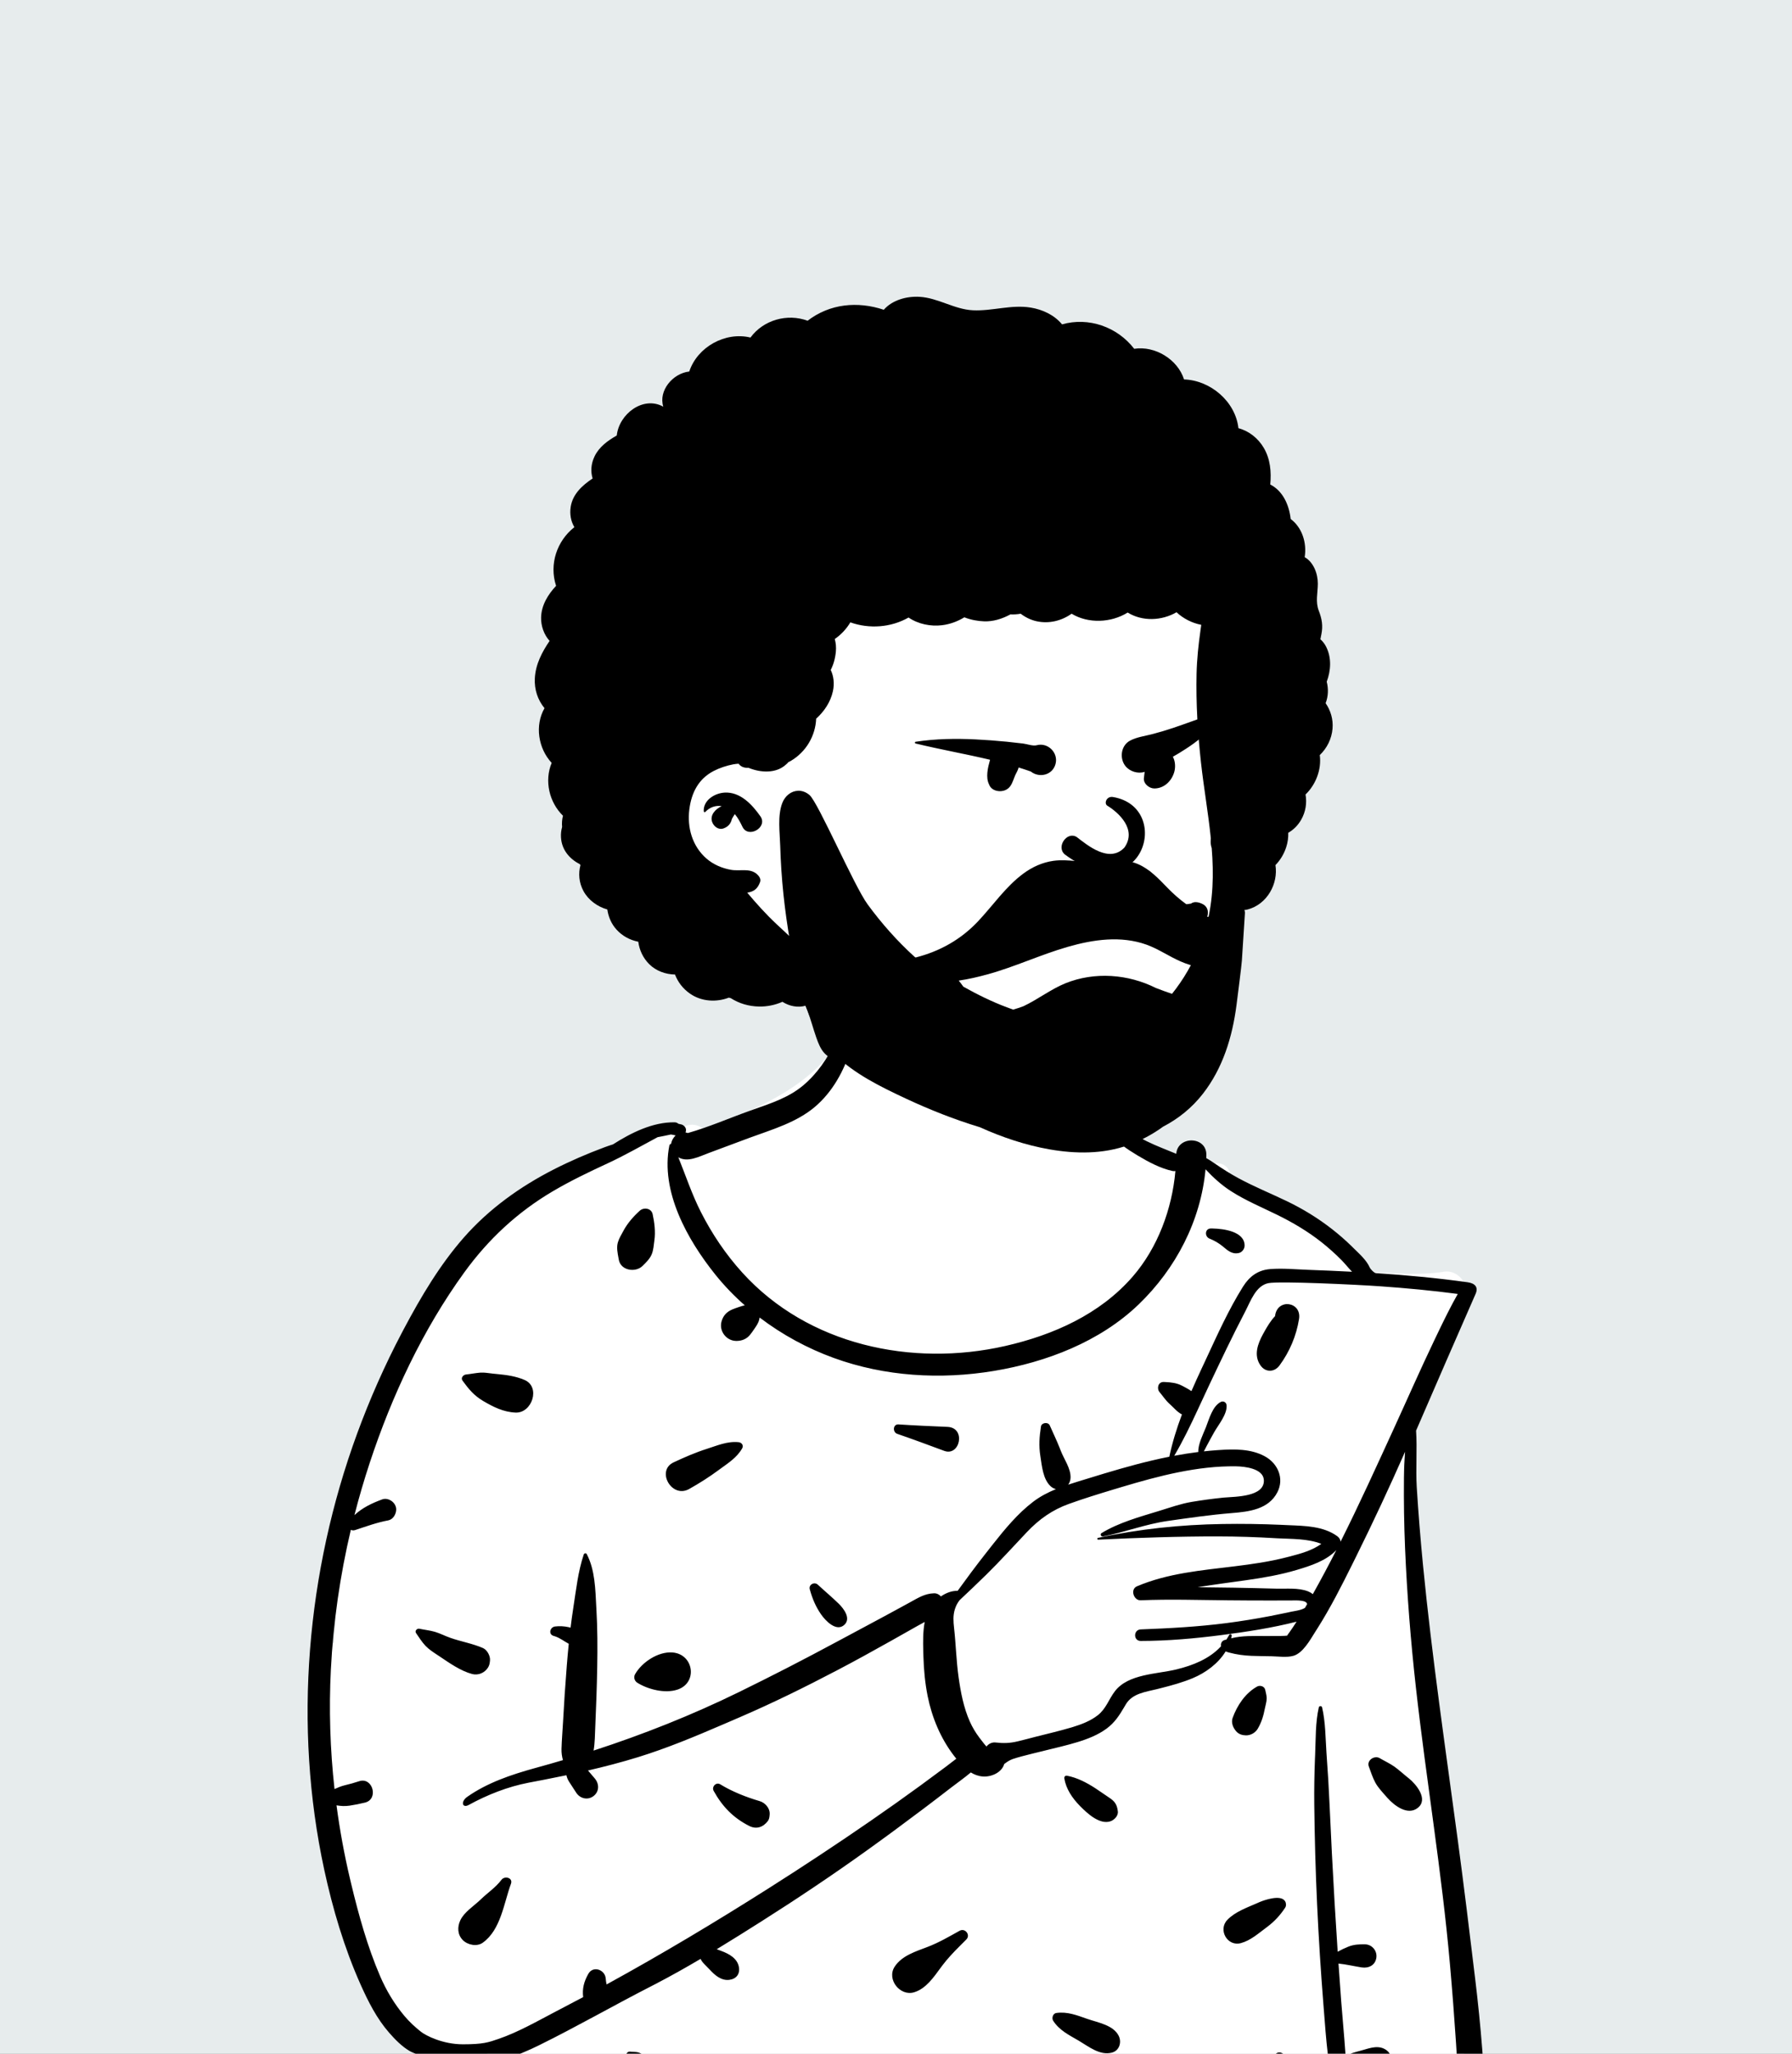
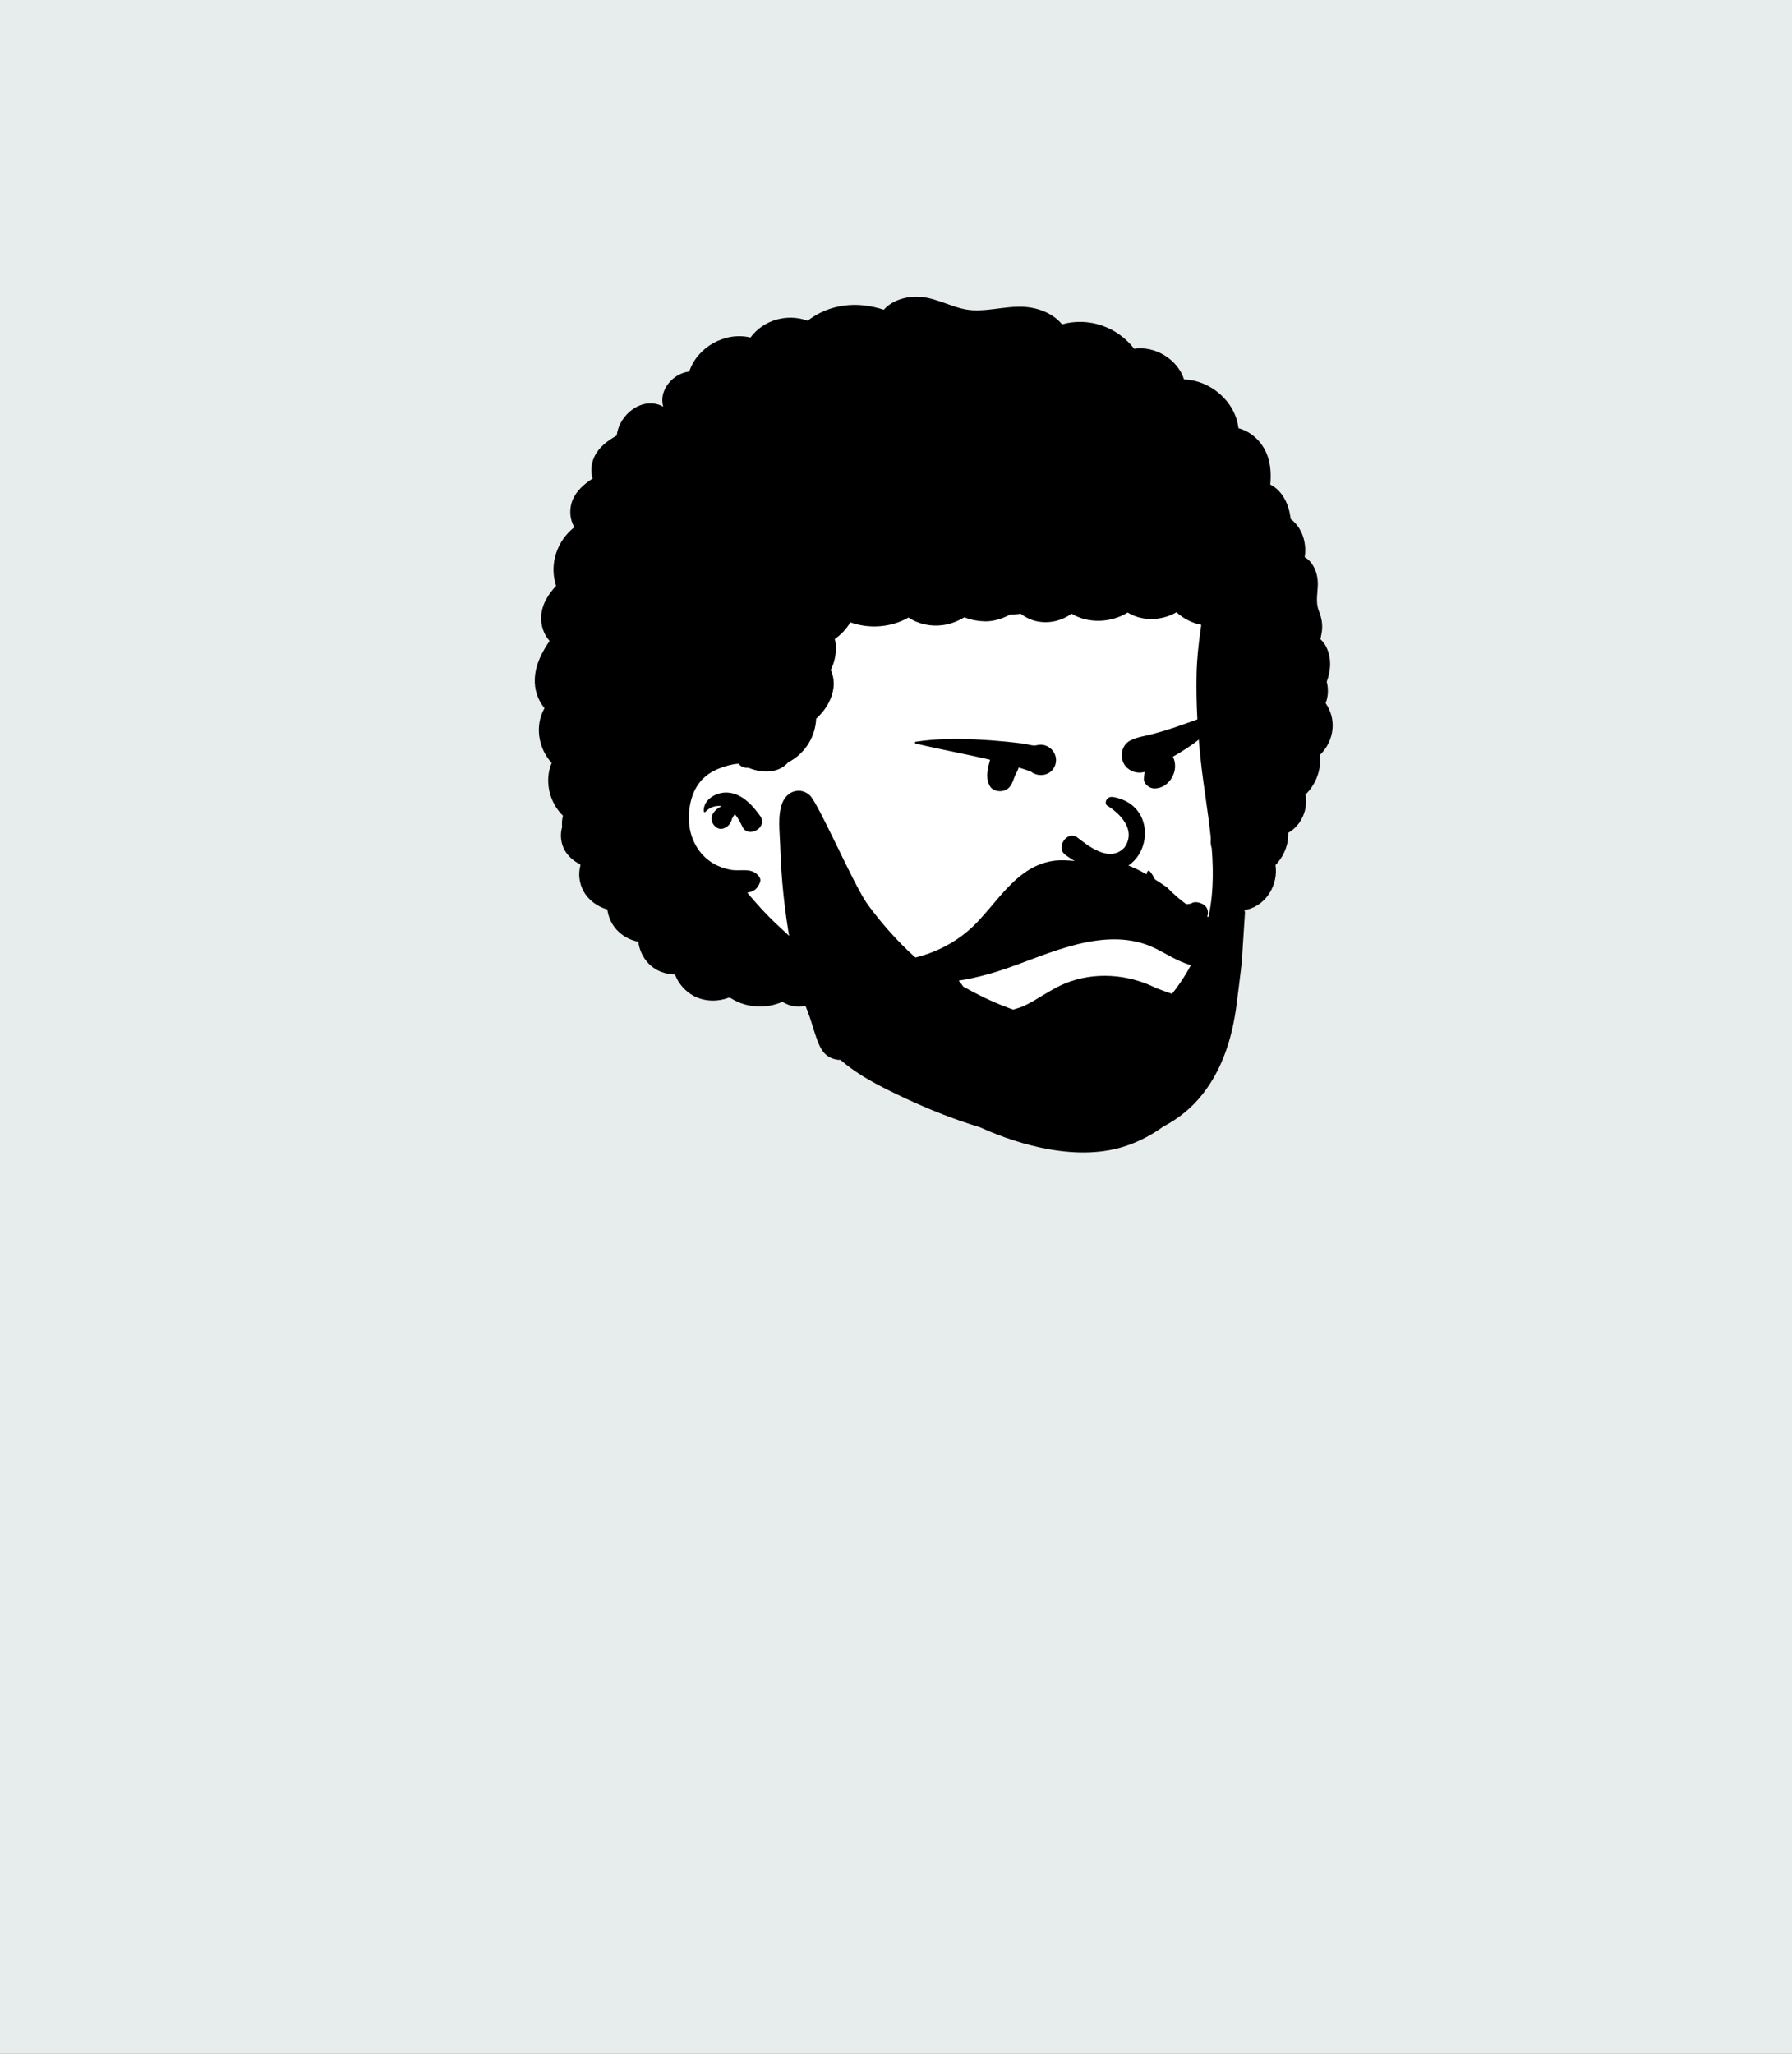
<svg xmlns="http://www.w3.org/2000/svg" width="240" height="275" viewBox="0 0 240 275" fill="none">
  <rect x="0" y="0" width="240" height="275" fill="#808080" stroke="none" />
  <g clip-path="url(#clip0_81_20990)">
    <rect width="240" height="275" fill="#E7ECED" />
-     <path fill-rule="evenodd" clip-rule="evenodd" d="M188.18 197.386C187.516 195.563 188.485 193.744 189.023 191.98C190.933 185.864 193.018 179.747 195.969 174.043C197.087 172.134 195.248 169.794 193.117 170.332C189.47 170.843 185.708 170.436 182.055 170.21C180.718 166.752 177.152 165.317 174.345 163.325C171.16 161.337 168.061 159.052 164.749 157.309C164.564 155.661 162.568 155.253 161.346 156.431C157.993 154.344 153.971 154.732 150.375 153.364C147.644 148.947 147.439 144.302 146.715 140.041C146.4 138.183 146.735 136.391 145.466 134.735C141.204 128.738 124.363 126.137 118.153 129.691C114.811 127.606 114.73 131.383 114.199 133.714C113.609 134.88 113.29 136.201 113.389 137.592C109.798 145.094 101.584 148.485 94.228 151.233C93.305 150.344 91.987 150.457 91.109 151.192C84.733 152.578 78.544 155.016 73.202 158.822C67.133 160.598 62.858 165.536 59.768 170.831C59.427 171.389 59.347 171.958 59.446 172.481C49.942 186.419 45.405 203.105 44.768 219.957C38.656 223.627 47.673 256.593 49.772 263.437C49.775 263.436 49.777 263.435 49.779 263.434C51.141 265.846 52.687 272.729 56.095 272.196C58.433 274.841 62.159 274.321 65.331 274.524C64.814 276.507 65.068 278.776 65.683 280.735C66.411 283.067 69.98 283.146 70.487 280.603C102.08 286.744 134.497 281.845 166.446 282.766C175.683 282.832 184.92 283.118 194.135 283.776C195.433 283.869 196.749 282.542 196.66 281.25C194.679 260.163 192.818 232.423 190.603 211.543C190.077 206.781 189.662 201.967 188.18 197.386Z" fill="white" />
-     <path fill-rule="evenodd" clip-rule="evenodd" d="M114.721 130.993C114.811 130.745 115.181 130.778 115.188 131.056C115.333 136.985 113.858 144.23 109.115 148.235C106.681 150.291 103.462 151.232 100.506 152.313L100.173 152.436L94.951 154.382C93.566 154.898 92.072 155.692 90.848 154.963C91.838 157.419 92.669 159.942 93.875 162.309C95.376 165.256 97.19 167.951 99.411 170.403C108.21 180.117 122.134 183.08 134.63 180.234C141.065 178.768 147.326 175.99 151.716 170.924C155.052 167.073 156.969 161.905 157.421 156.807C157.289 156.828 157.15 156.827 157.008 156.796C155.427 156.451 153.831 155.603 152.44 154.772L152.306 154.692C150.967 153.885 149.572 152.962 148.611 151.709C147.657 150.465 146.656 146.408 146.656 146.408C146.383 144.883 146.127 141.845 146.171 140.304C146.175 140.159 146.82 140.073 146.889 140.224C147.485 141.532 147.678 144.408 148.138 145.769L148.231 146.041C148.722 147.464 149.143 149.195 150.162 150.345C152.074 152.504 154.959 153.418 157.534 154.5C157.719 152.06 161.615 152.117 161.565 154.662C161.563 154.8 161.556 154.938 161.552 155.075C161.859 155.244 162.154 155.437 162.43 155.624L162.7 155.807C163.72 156.501 164.748 157.161 165.834 157.749C167.937 158.89 170.163 159.794 172.317 160.828C174.497 161.876 176.535 163.123 178.439 164.617C179.333 165.318 180.19 166.064 181.003 166.858L181.223 167.076C181.997 167.847 183.004 168.709 183.445 169.722C183.542 169.945 184.029 170.465 184.293 170.482C188.387 170.751 192.472 171.13 196.54 171.698C197.593 171.845 198.009 172.388 197.62 173.266C196.282 176.284 191.045 188.336 189.652 191.57C189.815 193.946 189.595 196.743 189.742 199.12C189.956 202.588 190.237 206.055 190.574 209.513C191.778 221.885 193.603 234.197 195.253 246.515C196.079 252.679 196.831 258.853 197.574 265.028C197.95 268.149 198.268 271.272 198.513 274.406C198.615 275.712 198.708 277.019 198.789 278.326L198.86 279.486C198.957 280.945 199.18 282.338 198.277 283.591C197.868 284.159 196.934 284.479 196.395 283.833C195.719 283.022 195.468 282.416 195.403 281.35C195.353 280.534 195.342 279.715 195.304 278.898C195.224 277.128 195.123 275.358 195.005 273.59C194.769 270.055 194.5 266.521 194.187 262.991C193.094 250.616 191.015 238.334 189.632 225.989C188.935 219.766 188.44 213.531 188.177 207.273C188.046 204.148 187.999 201.023 188.029 197.896C188.041 196.727 188.096 195.564 188.177 194.404C186.104 199.113 183.926 203.777 181.649 208.378L181.109 209.468C179.665 212.377 178.183 215.296 176.449 218.038L176.151 218.506C175.448 219.62 174.488 221.376 173.206 221.727C172.314 221.972 171.223 221.8 170.308 221.782C169.399 221.765 168.49 221.761 167.583 221.724C166.564 221.683 165.593 221.549 164.609 221.284C164.446 221.24 164.291 221.192 164.15 221.131C163.159 222.754 161.475 223.99 159.753 224.71C158.373 225.287 156.928 225.682 155.48 226.048L154.968 226.177C153.416 226.563 151.64 226.747 150.765 228.247L150.561 228.595C149.91 229.701 149.286 230.673 148.208 231.466C147.049 232.32 145.675 232.857 144.306 233.275C142.905 233.703 141.471 234.03 140.048 234.381L139.66 234.478C138.721 234.713 137.773 234.929 136.84 235.184C136.441 235.294 136.036 235.406 135.645 235.54C135.187 235.698 134.855 235.943 134.494 236.21C134.169 237.344 132.782 237.96 131.642 237.881C131.043 237.84 130.506 237.637 130.017 237.339C129.164 238.065 128.224 238.716 127.354 239.389C126.136 240.332 124.913 241.268 123.684 242.195C121.149 244.107 118.594 245.993 116.013 247.842C111.432 251.125 106.751 254.257 101.991 257.273C100.006 258.53 98.008 259.786 95.99 261.011L96.206 261.091L96.633 261.252C97.642 261.629 98.767 262.239 98.963 263.417C99.118 264.352 98.596 264.996 97.674 265.11C96.577 265.245 95.724 264.471 95.042 263.731C94.74 263.405 94.403 263.102 94.115 262.766C93.997 262.629 93.907 262.471 93.827 262.305C91.836 263.479 89.823 264.613 87.779 265.674L87.267 265.938C82.197 268.531 77.263 271.372 72.15 273.892C70.816 274.55 69.19 275.261 67.495 275.746C67.945 277.49 67.938 279.405 67.949 281.175C67.96 282.9 65.219 282.892 65.277 281.175L65.305 280.346C65.355 278.951 65.437 277.504 65.767 276.148C60.773 276.976 55.784 275.176 54.855 274.635C53.83 274.038 52.899 273.084 52.125 272.199C50.467 270.303 49.317 268.032 48.297 265.747C46.111 260.853 44.562 255.621 43.43 250.389C39.256 231.1 41.052 210.455 47.83 191.965C49.524 187.345 51.523 182.827 53.814 178.473L54.099 177.934C56.385 173.628 58.926 169.338 62.154 165.674C65.516 161.857 69.664 158.889 74.179 156.585C76.383 155.46 78.65 154.486 80.968 153.622C81.34 153.483 81.715 153.359 82.091 153.24C84.506 151.7 87.437 150.226 90.369 150.284C90.569 150.288 90.73 150.363 90.85 150.477C90.992 150.502 91.133 150.532 91.275 150.573C91.587 150.664 91.917 151.007 91.872 151.359L91.857 151.476C91.849 151.533 91.838 151.588 91.82 151.642C91.925 151.658 92.028 151.683 92.129 151.717C94.934 150.924 97.695 149.712 100.432 148.735L101.056 148.514C103.349 147.711 105.701 146.923 107.582 145.332C109.453 143.749 110.86 141.699 111.877 139.483C113.13 136.753 113.692 133.796 114.721 130.993ZM170.888 274.99C171.444 274.577 172.101 275.056 172.308 275.568C172.991 277.247 172.654 279.856 171.692 281.341C170.695 282.879 168.309 282.272 168.251 280.409C168.191 278.466 169.32 276.158 170.888 274.99ZM176.626 228.622C176.676 228.404 177.015 228.406 177.065 228.622C177.528 230.593 177.517 232.715 177.653 234.735L177.669 234.959C177.831 237.187 177.968 239.421 178.066 241.652C178.258 246.043 178.487 250.434 178.743 254.822C178.871 256.997 179.007 259.173 179.153 261.347C179.609 261.093 180.078 260.87 180.565 260.673C181.294 260.378 182.004 260.344 182.788 260.352C183.742 260.362 184.461 261.202 184.334 262.137C184.197 263.155 183.3 263.592 182.369 263.447C181.338 263.285 180.303 263.035 179.262 262.931C179.378 264.613 179.498 266.294 179.625 267.974C179.793 270.199 180.013 272.42 180.167 274.646C180.182 274.858 180.198 275.07 180.214 275.284C180.835 274.961 181.494 274.795 182.241 274.592L182.435 274.537C183.52 274.226 184.68 273.795 185.684 274.524C186.359 275.015 186.494 275.822 185.935 276.469C185.087 277.451 183.833 277.261 182.662 277.21L182.032 277.187C181.439 277.164 180.891 277.126 180.342 276.976C180.443 278.426 180.496 279.881 180.318 281.31C180.222 282.082 179.206 282.284 178.937 281.496C178.235 279.438 178.09 277.218 177.833 275.062C177.593 273.049 177.447 271.02 177.289 268.998L177.242 268.391C176.888 263.942 176.605 259.489 176.399 255.031C176.192 250.572 176.068 246.115 176.018 241.652C175.996 239.626 176.029 237.592 176.108 235.566L176.134 234.959C176.225 232.875 176.161 230.664 176.626 228.622ZM83.79 275.318C83.817 275.034 84.045 274.68 84.384 274.724C84.696 274.765 85.018 274.745 85.327 274.797C85.735 274.864 86.064 275.106 86.443 275.257C87.06 275.504 87.732 275.631 88.365 275.833C89.552 276.212 90.199 277.462 89.707 278.63C89.19 279.857 87.891 280.136 86.769 279.621C85.884 279.215 85.224 278.566 84.629 277.815L84.461 277.601C84.204 277.278 83.913 276.918 83.806 276.528C83.701 276.147 83.753 275.706 83.79 275.318ZM141.465 269.549C142.944 269.34 144.207 269.846 145.575 270.323L145.686 270.361C147.079 270.842 149.11 271.175 149.824 272.601C150.255 273.46 149.92 274.602 148.907 274.857C147.302 275.259 145.863 274.086 144.536 273.296L144.467 273.255C143.186 272.504 141.864 271.873 141.046 270.579C140.828 270.234 141.017 269.612 141.465 269.549ZM89.849 151.913C89.256 152.045 88.664 152.163 88.072 152.275C85.821 153.482 83.636 154.735 81.312 155.81C78.846 156.951 76.389 158.13 74.047 159.51C69.315 162.299 65.414 165.925 62.19 170.369C56.622 178.047 52.48 186.9 49.516 195.884C48.754 198.192 48.073 200.526 47.47 202.879C48.536 201.893 49.798 201.286 51.213 200.767C51.813 200.547 52.559 200.92 52.864 201.439C53 201.672 53.077 201.903 53.063 202.177C53.032 202.781 52.639 203.467 51.99 203.587C50.478 203.866 49.008 204.408 47.55 204.886C47.329 204.958 47.139 204.931 46.987 204.846C45.54 210.979 44.635 217.238 44.314 223.535C44.042 228.866 44.21 234.239 44.8 239.563C45.254 239.359 45.697 239.168 46.195 239.052C46.84 238.902 47.474 238.719 48.103 238.513C49.919 237.917 50.747 240.916 48.891 241.373C48.201 241.543 47.506 241.684 46.802 241.788C46.189 241.878 45.646 241.838 45.068 241.744C45.51 245.065 46.113 248.362 46.882 251.613L47.051 252.324C48.05 256.475 49.213 260.665 50.896 264.589C51.721 266.513 52.814 268.341 54.164 269.945C54.827 270.734 55.562 271.411 56.365 272.052C57.033 272.585 59.304 273.742 61.993 273.742C64.682 273.742 65.41 273.488 66.767 273.021C69.451 272.097 71.998 270.622 74.515 269.308L74.775 269.173C75.888 268.597 76.996 268.012 78.102 267.423C77.962 266.295 78.207 265.348 78.794 264.307C79.429 263.18 81.002 263.741 81.119 264.894L81.123 264.938C81.14 265.197 81.184 265.462 81.238 265.726C88.63 261.675 95.866 257.34 102.987 252.823C107.574 249.914 112.112 246.917 116.584 243.833C118.819 242.291 121.035 240.721 123.229 239.121C124.378 238.283 125.522 237.438 126.661 236.585C127.135 236.23 127.601 235.857 128.076 235.5C127.96 235.356 127.848 235.212 127.739 235.069C125.964 232.744 124.812 229.973 124.238 227.114C123.892 225.389 123.724 223.598 123.673 221.839L123.651 221.074C123.616 219.786 123.607 218.437 123.844 217.189C123.521 217.366 123.191 217.541 122.862 217.727C121.682 218.396 120.5 219.063 119.317 219.728C116.948 221.057 114.571 222.372 112.164 223.633C107.865 225.886 103.524 228.029 99.066 229.95L96.897 230.885C93.132 232.506 89.336 234.096 85.421 235.301C83.213 235.98 80.989 236.56 78.749 237.078L79.655 238.14C80.269 238.859 80.279 239.892 79.495 240.498C78.723 241.093 77.688 240.845 77.174 240.054L76.237 238.613C76.037 238.304 75.923 238.016 75.859 237.712C74.827 237.928 73.793 238.135 72.755 238.335L70.795 238.71C67.995 239.25 65.28 240.321 62.778 241.691C61.908 242.167 61.665 241.242 62.587 240.597C65.282 238.712 68.426 237.646 71.67 236.75L71.829 236.707C73.019 236.381 74.207 236.041 75.393 235.689C75.263 235.217 75.187 234.727 75.202 234.188C75.236 232.985 75.342 231.779 75.406 230.577C75.54 228.055 75.711 225.541 75.911 223.024C75.988 222.055 76.074 221.082 76.173 220.111C75.537 219.77 74.989 219.317 74.28 219.094L74.16 219.06C73.402 218.855 73.658 217.878 74.332 217.794C74.941 217.719 75.548 217.754 76.15 217.883C76.243 217.903 76.331 217.926 76.415 217.951C76.525 217.051 76.648 216.154 76.787 215.261C77.156 212.903 77.416 210.418 78.183 208.152C78.239 207.985 78.488 207.925 78.581 208.1C79.696 210.222 79.735 212.826 79.86 215.189L79.876 215.471C80.024 218.049 80.032 220.652 79.985 223.234C79.936 225.894 79.844 228.548 79.725 231.206C79.677 232.277 79.679 233.387 79.497 234.411C86.132 232.253 92.65 229.67 98.898 226.611C103.306 224.454 107.675 222.21 111.994 219.882C114.158 218.716 116.333 217.569 118.495 216.398C119.252 215.988 120.009 215.576 120.766 215.164L121.9 214.545C122.962 213.965 123.848 213.388 125.085 213.348C125.454 213.336 125.784 213.508 126.019 213.77C126.684 213.298 127.452 213.009 128.258 213.016C129.472 211.339 130.704 209.676 131.985 208.049L132.931 206.844C134.57 204.766 136.305 202.656 138.394 201.074C139.326 200.369 140.352 199.839 141.421 199.402C141.169 199.34 140.923 199.216 140.704 199.013C139.682 198.065 139.541 196.305 139.334 194.983C139.119 193.612 139.202 192.385 139.414 191.018C139.497 190.487 140.376 190.377 140.591 190.865C141.043 191.893 141.522 192.879 141.934 193.919L142.055 194.233C142.497 195.404 143.438 196.635 143.376 197.905C143.359 198.254 143.242 198.557 143.062 198.801C143.96 198.503 144.871 198.237 145.767 197.959C148.589 197.087 151.422 196.239 154.298 195.563C155.064 195.383 155.833 195.215 156.606 195.062C157.01 193.14 157.6 191.253 158.296 189.4C157.637 189.062 157.211 188.496 156.644 187.993C156.113 187.522 155.749 186.948 155.296 186.407C154.884 185.915 155.115 185.025 155.856 185.054L156.066 185.063C156.833 185.099 157.576 185.178 158.272 185.536L158.52 185.664C158.86 185.841 159.232 186.043 159.564 186.282C159.997 185.285 160.447 184.297 160.903 183.319L161.494 182.055C163.026 178.763 164.554 175.347 166.478 172.282C167.333 170.92 168.471 170.069 170.104 169.938C171.787 169.802 173.535 169.977 175.22 170.037C177.173 170.107 179.125 170.19 181.076 170.293C180.575 169.769 180.119 169.186 179.617 168.683C178.783 167.849 177.903 167.058 176.977 166.328C175.144 164.882 173.13 163.691 171.037 162.665C168.944 161.639 166.79 160.744 164.825 159.476C163.582 158.674 162.47 157.665 161.456 156.573C160.818 163.46 157.493 169.86 152.499 174.668C147.311 179.661 140.142 182.404 133.128 183.571C125.975 184.761 118.509 184.324 111.666 181.837C108.137 180.554 104.753 178.722 101.735 176.423C101.702 176.623 101.662 176.821 101.584 177.007C101.479 177.256 101.35 177.469 101.202 177.688L100.939 178.073C100.773 178.315 100.604 178.555 100.416 178.779C99.96 179.323 99.314 179.561 98.617 179.558C97.284 179.554 96.275 178.246 96.634 176.953C96.859 176.141 97.341 175.652 98.094 175.333C98.332 175.233 98.575 175.149 98.819 175.066L99.002 175.004C99.249 174.919 99.493 174.839 99.747 174.792C98.318 173.53 96.992 172.158 95.805 170.677C92.081 166.034 88.408 159.53 89.653 153.363C89.674 153.258 89.769 153.191 89.872 153.174C89.944 152.741 90.175 152.323 90.49 152.041C90.278 151.985 90.064 151.942 89.849 151.913ZM128.519 258.538C129.256 258.127 130.018 259.102 129.419 259.704L128.524 260.6C127.693 261.435 126.885 262.279 126.174 263.23L126.002 263.463C125.042 264.769 124.019 266.282 122.447 266.77C120.545 267.361 118.717 265.043 119.819 263.35C120.781 261.871 122.633 261.313 124.23 260.701C125.741 260.122 127.106 259.323 128.519 258.538ZM67.166 251.71C67.6 251.143 68.729 251.442 68.433 252.245C67.472 254.852 67.08 258.408 64.652 260.141C63.868 260.699 62.638 260.443 61.993 259.797C61.26 259.064 61.23 258.032 61.65 257.137C62.161 256.046 63.418 255.255 64.299 254.424L64.379 254.348C65.327 253.427 66.352 252.776 67.166 251.71ZM168.657 254.712C169.43 254.378 171.446 253.73 172.043 254.497C172.071 254.525 172.095 254.556 172.114 254.59C172.261 254.845 172.283 255.204 172.114 255.456C171.418 256.503 170.693 257.284 169.704 258.029L169.593 258.112C168.515 258.904 167.503 259.835 166.19 260.192C164.37 260.688 163.099 258.408 164.377 257.078C165.407 256.005 166.979 255.449 168.343 254.851L168.657 254.712ZM95.582 239.812C95.278 239.261 95.9 238.586 96.463 238.93C98.07 239.913 99.942 240.65 101.746 241.179C102.477 241.393 103.136 242.134 103.081 242.933L103.073 243.054C103.051 243.336 103.012 243.617 102.833 243.851C102.204 244.674 101.305 244.991 100.345 244.504C98.205 243.419 96.74 241.905 95.582 239.812ZM142.543 238.145C142.503 237.913 142.673 237.735 142.908 237.779C144.266 238.037 145.52 238.693 146.686 239.447C147.311 239.852 147.914 240.296 148.538 240.704C149.309 241.209 149.597 241.625 149.711 242.551C149.786 243.162 149.216 243.72 148.693 243.888C147.268 244.348 145.635 242.84 144.67 241.859L144.626 241.815C143.616 240.785 142.782 239.566 142.543 238.145ZM183.324 236.544C183.014 235.708 184.081 235.014 184.779 235.425C185.435 235.812 186.148 236.132 186.768 236.575C187.337 236.983 187.856 237.465 188.402 237.907L188.672 238.12C189.674 238.926 191.326 240.917 189.895 242.073C188.532 243.172 186.725 241.768 185.81 240.741L185.747 240.669C185.22 240.06 184.572 239.4 184.19 238.689C183.83 238.021 183.587 237.254 183.324 236.544ZM169.885 171.818C168.178 172.15 167.482 174.257 166.764 175.631C165.067 178.873 163.507 182.175 161.941 185.481C161.458 186.497 160.989 187.522 160.515 188.545C160.486 188.625 160.449 188.704 160.405 188.782C159.434 190.873 158.434 192.95 157.266 194.934C158.335 194.734 159.41 194.563 160.489 194.429C160.435 193.413 161.13 192.053 161.474 191.197L161.503 191.125C161.932 190.028 162.382 188.301 163.486 187.732C163.854 187.543 164.248 187.78 164.276 188.186C164.36 189.392 163.18 190.774 162.603 191.798C162.254 192.418 161.915 193.04 161.583 193.669C161.459 193.905 161.355 194.136 161.228 194.344C161.784 194.283 162.341 194.23 162.9 194.191L163.264 194.166C165.335 194.029 167.534 193.99 169.405 195.012C171.141 195.959 172.029 197.982 171.075 199.824C169.887 202.119 167.271 202.423 164.97 202.609C162.096 202.84 159.216 203.259 156.363 203.667C153.411 204.09 150.632 205.178 147.725 205.738C147.454 205.79 147.286 205.436 147.534 205.285C149.827 203.888 152.615 203.12 155.179 202.337L155.387 202.273C156.778 201.846 158.137 201.358 159.576 201.115C160.972 200.88 162.378 200.69 163.786 200.545L163.923 200.532C165.474 200.402 169.431 200.446 169.264 198.149C169.153 196.628 166.683 196.366 165.555 196.348C160.384 196.265 155.177 197.638 150.263 199.109L149.166 199.438C147.154 200.044 145.139 200.667 143.164 201.377C140.927 202.181 139.164 203.435 137.535 205.152C135.728 207.056 133.978 209.002 132.104 210.842C130.922 212.001 129.725 213.14 128.519 214.27C128.246 214.623 128.028 215.007 127.877 215.505C127.622 216.347 127.681 217.129 127.777 217.993C128.02 220.176 128.074 222.382 128.378 224.558C128.66 226.574 129.055 228.665 129.892 230.535C130.223 231.275 130.654 232.003 131.146 232.653L131.542 233.169C131.715 233.393 131.908 233.638 132.111 233.868C132.409 233.505 132.84 233.268 133.341 233.328C134.405 233.453 135.242 233.423 136.286 233.178C137.095 232.989 137.897 232.767 138.701 232.562C140.282 232.159 141.876 231.792 143.44 231.329L143.709 231.248C144.875 230.89 146.041 230.442 147.011 229.689C148.138 228.815 148.485 227.553 149.32 226.461C151.102 224.131 154.955 224.18 157.563 223.542C159.78 223 161.913 222.144 163.447 220.535L163.536 220.439C163.468 220.152 163.578 219.828 163.845 219.679L163.903 219.647C164.007 219.589 164.119 219.565 164.229 219.567C164.371 219.358 164.509 219.142 164.634 218.912C164.736 218.722 164.993 218.862 164.959 219.049C164.939 219.161 164.911 219.27 164.885 219.379C166.371 218.997 168.003 219.07 169.511 219.071L171.469 219.064C171.808 219.06 172.313 219.043 172.358 219.022L172.404 219.002C172.526 218.949 172.353 219.036 172.438 218.923C172.532 218.798 172.624 218.672 172.715 218.544C173.04 218.09 173.347 217.622 173.647 217.15C170.369 217.986 166.972 218.506 163.625 218.939C160.033 219.405 156.394 219.728 152.771 219.731C151.772 219.732 151.781 218.223 152.771 218.186C156.608 218.039 160.425 217.836 164.236 217.344C166.207 217.089 168.17 216.77 170.121 216.396C170.875 216.252 171.626 216.099 172.376 215.938L172.938 215.815C173.291 215.737 174.287 215.625 174.773 215.299C174.869 215.135 174.964 214.971 175.059 214.807C175.012 214.231 173.549 214.308 173.206 214.307C172.233 214.305 171.26 214.313 170.286 214.316C168.34 214.321 166.395 214.304 164.448 214.289C160.56 214.257 156.657 214.121 152.772 214.287C151.829 214.328 151.334 212.815 152.266 212.417C156.381 210.659 160.949 210.277 165.343 209.737C167.654 209.453 169.966 209.125 172.224 208.55L172.783 208.408C174.202 208.044 175.769 207.6 176.964 206.733C175.168 206.006 172.935 206.089 171.074 205.986L170.931 205.978C168.324 205.818 165.713 205.736 163.101 205.732C157.757 205.725 152.412 205.914 147.074 206.168C146.94 206.174 146.912 205.962 147.043 205.934C152.529 204.737 158.105 204.16 163.72 204.071C166.334 204.029 168.951 204.066 171.563 204.182L172.522 204.226C174.749 204.322 177.221 204.348 179.085 205.694C179.369 205.899 179.519 206.161 179.542 206.438C182.042 201.454 184.35 196.365 186.668 191.31C188.47 187.38 190.205 183.417 192.072 179.517L192.677 178.256C193.487 176.572 194.316 174.889 195.237 173.266C191.793 172.806 188.33 172.486 184.865 172.241C181.707 172.018 171.405 171.524 169.885 171.818ZM168.36 225.839C168.753 225.62 169.355 225.798 169.451 226.283C169.523 226.643 169.646 227.044 169.646 227.413C169.646 227.855 169.488 228.335 169.404 228.768C169.21 229.763 168.972 230.571 168.466 231.457C168.15 232.011 167.511 232.387 166.869 232.373C166.361 232.361 165.911 232.225 165.562 231.831C165.144 231.359 164.857 230.666 165.086 230.031C165.687 228.368 166.79 226.711 168.36 225.839ZM85.058 224.179C85.977 222.569 88.155 221.13 90.056 221.272C92.91 221.486 93.493 225.331 90.729 226.248C89.077 226.797 86.805 226.234 85.36 225.331C84.97 225.088 84.827 224.583 85.058 224.179ZM55.721 218.678C55.513 218.374 55.858 218.028 56.169 218.096C56.858 218.247 57.602 218.314 58.278 218.519C58.97 218.73 59.639 219.079 60.325 219.319C61.761 219.822 63.294 220.075 64.684 220.682C65.239 220.925 65.676 221.73 65.625 222.323L65.612 222.462C65.581 222.756 65.53 223.013 65.365 223.282C64.923 224.005 64.047 224.378 63.22 224.155C61.686 223.743 60.187 222.684 58.879 221.804L58.637 221.644C58.066 221.267 57.452 220.873 56.991 220.389C56.51 219.882 56.115 219.251 55.721 218.678ZM108.453 212.821C108.276 212.185 109.068 211.765 109.529 212.195C110.45 213.054 111.414 213.85 112.316 214.731L112.377 214.791C113.023 215.441 113.964 216.693 113.123 217.533C112.046 218.611 110.546 217.012 109.968 216.179C109.236 215.122 108.796 214.057 108.453 212.821ZM178.975 207.562C177.608 209.01 175.502 209.676 173.647 210.228C171.448 210.882 169.183 211.272 166.915 211.594C164.723 211.904 162.549 212.181 160.392 212.537C162.024 212.558 163.655 212.57 165.282 212.599C167.16 212.633 169.036 212.674 170.912 212.728C172.279 212.768 173.882 212.58 175.181 213.088C175.415 213.18 175.634 213.307 175.825 213.461C176.916 211.519 177.963 209.55 178.975 207.562ZM94.65 194.015C96.077 193.562 97.418 192.96 98.931 193.117C99.333 193.158 99.621 193.549 99.402 193.936C98.685 195.198 97.519 195.911 96.372 196.755L96.27 196.83C95.014 197.764 93.666 198.616 92.3 199.383C89.948 200.703 87.841 196.924 90.216 195.816C91.645 195.148 93.146 194.493 94.65 194.015ZM120.34 190.735C122.523 190.879 124.705 190.976 126.89 191.065C129.422 191.167 128.571 195.065 126.456 194.276C124.367 193.497 122.277 192.727 120.169 192C119.527 191.779 119.579 190.724 120.299 190.733L120.34 190.735ZM64.348 183.801C64.914 183.762 65.485 183.885 66.052 183.94L66.654 183.999C67.897 184.122 69.063 184.275 70.248 184.781C72.435 185.715 71.26 189.232 69.065 189.151C67.442 189.091 66.054 188.394 64.684 187.583C63.486 186.873 62.752 185.985 61.943 184.871C61.675 184.502 62.048 184.089 62.413 184.052C63.056 183.986 63.706 183.846 64.348 183.801ZM173.979 176.619C173.617 178.878 172.719 180.995 171.365 182.839C170.685 183.765 169.491 183.8 168.817 182.839C167.863 181.479 168.451 179.92 169.169 178.614L169.382 178.232C169.704 177.658 170.198 176.821 170.762 176.244L170.772 176.185C171.074 173.819 174.352 174.291 173.979 176.619ZM85.683 162.121C86.227 161.63 87.23 161.778 87.406 162.576C87.653 163.693 87.804 164.953 87.642 166.087C87.554 166.702 87.521 167.392 87.279 167.965C87.02 168.581 86.52 169.055 86.049 169.519C85.109 170.443 83.127 170.138 82.875 168.68L82.843 168.502C82.716 167.812 82.554 167.075 82.742 166.392C82.883 165.876 83.2 165.35 83.462 164.872L83.517 164.77C84.041 163.793 84.859 162.863 85.683 162.121ZM162.181 164.498L162.378 164.5C163.897 164.53 166.674 164.9 166.689 166.778C166.692 167.221 166.365 167.679 165.926 167.781C165.018 167.992 164.431 167.455 163.783 166.913C163.254 166.469 162.637 166.115 161.997 165.861C161.304 165.585 161.35 164.497 162.181 164.498Z" fill="black" />
    <path fill-rule="evenodd" clip-rule="evenodd" d="M119.872 55.516C151.894 53.941 166.344 76.495 167.279 86.57C167.928 93.563 163.798 101.623 163.798 107.872C163.798 111.061 167.701 117.909 165.884 122.558C161.839 132.906 153.274 144.389 142.36 144.389C131.446 144.389 117.242 147.409 105.182 130.135C104.051 128.514 89.739 119.302 88.348 110.549C84.885 88.745 97.023 56.64 119.872 55.516Z" fill="white" />
    <path fill-rule="evenodd" clip-rule="evenodd" d="M118.363 41.479C119.508 40.169 121.441 39.645 123.159 39.746C125.654 39.894 127.824 41.435 130.306 41.549C132.909 41.669 135.421 40.767 138.03 41.185C139.629 41.443 141.214 42.185 142.238 43.436C145.788 42.42 149.641 43.766 151.902 46.706C154.691 46.273 157.724 48.12 158.578 50.808C162.121 50.922 165.465 53.769 165.86 57.337C167.276 57.711 168.505 58.687 169.26 59.979C170.136 61.475 170.282 63.191 170.124 64.878C171.791 65.729 172.638 67.56 172.86 69.496C174.383 70.633 175.044 72.677 174.733 74.606C175.9 75.263 176.502 76.794 176.495 78.159C176.489 79.433 176.151 80.562 176.627 81.792C177.05 82.887 177.202 83.8 176.969 84.948L176.945 85.059C176.904 85.247 176.87 85.426 176.839 85.603C177.154 85.88 177.421 86.227 177.621 86.63C178.352 88.106 178.243 89.788 177.686 91.284C177.93 92.237 177.899 93.244 177.538 94.159C178.213 95.133 178.569 96.326 178.464 97.565C178.347 98.952 177.714 100.193 176.754 101.111C177.01 103.005 176.24 105.052 174.848 106.386C175.046 107.519 174.875 108.708 174.255 109.783C173.813 110.549 173.218 111.12 172.532 111.517C172.554 112.15 172.469 112.797 172.258 113.445C171.966 114.345 171.472 115.173 170.82 115.841C171.209 118.326 169.722 121.083 167.104 121.781C166.884 121.839 166.674 121.866 166.473 121.87C166.213 124.26 165.645 126.617 164.766 128.856C162.531 134.556 158.466 139.539 153.165 142.648C150.543 144.185 147.598 145.237 144.592 145.677C142.429 145.994 140.348 145.916 138.176 145.7C135.45 145.427 132.712 145.02 130.063 144.318L129.637 144.205C128.539 143.91 127.381 143.571 126.429 142.978C125.364 142.314 124.811 141.291 124.566 140.087C124.429 139.416 124.854 138.695 125.588 138.681L125.635 138.681C125.795 138.685 125.955 138.678 126.116 138.668L126.237 138.66H126.243C126.252 138.658 126.256 138.658 126.264 138.658C126.336 138.647 126.406 138.626 126.476 138.616C127.283 138.48 127.989 138.615 128.747 138.867L128.842 138.899C130.118 139.338 131.383 139.746 132.702 140.049C134.064 140.359 135.444 140.607 136.828 140.801L136.965 140.818L137.007 140.824L137.029 140.826V140.826C137.033 140.826 137.037 140.826 137.041 140.828L137.449 140.879V140.879C137.77 140.917 138.091 140.951 138.412 140.985C139.004 141.044 139.595 141.091 140.187 141.124C150.398 141.699 158.973 133.657 161.561 124.016C162.499 120.526 162.56 117.045 162.283 113.562C162.195 113.309 162.142 113.027 162.144 112.719C162.144 112.558 162.153 112.4 162.163 112.239C161.819 108.87 161.221 105.499 160.847 102.118C160.41 98.168 160.167 94.194 160.255 90.219C160.3 88.255 160.509 86.311 160.783 84.367L160.883 83.668V83.668C159.642 83.426 158.488 82.837 157.569 81.984C155.575 83.136 152.994 83.238 151.026 82.022C148.82 83.406 145.739 83.531 143.518 82.178C142.175 83.137 140.484 83.551 138.824 83.187C138.077 83.023 137.334 82.669 136.698 82.179C136.244 82.259 135.784 82.29 135.327 82.266L135.233 82.319V82.319C134.178 82.875 133.01 83.241 131.809 83.2C130.919 83.17 130.002 82.994 129.153 82.662C128.247 83.21 127.255 83.583 126.193 83.717C124.643 83.913 122.97 83.57 121.681 82.69C119.325 84.033 116.428 84.239 113.885 83.337C113.364 84.22 112.643 84.981 111.8 85.567C111.951 86.108 111.999 86.686 111.947 87.241C111.862 88.155 111.633 88.974 111.258 89.71C111.653 90.532 111.772 91.541 111.551 92.554C111.236 93.998 110.396 95.255 109.308 96.233C109.212 98.538 107.948 100.699 105.892 101.9C105.788 101.961 105.684 102.01 105.581 102.055C105.49 102.179 105.382 102.288 105.258 102.381C103.95 103.589 101.88 103.493 100.241 102.81C100.209 102.812 100.178 102.814 100.146 102.815C99.56 102.83 99.161 102.602 98.924 102.266C98.686 102.278 98.449 102.304 98.21 102.348C97.34 102.511 96.385 102.824 95.597 103.23C93.552 104.282 92.605 106.142 92.322 108.378C92.014 110.817 92.715 113.302 94.602 114.953C95.519 115.756 96.691 116.259 97.883 116.47C99.199 116.705 100.606 116.128 101.578 117.259C101.772 117.483 101.905 117.796 101.8 118.098C101.47 119.04 100.927 119.402 100.078 119.533C101.305 120.989 102.564 122.397 103.959 123.705C105.467 125.123 107.026 126.497 108.387 128.061C109.826 129.716 111.125 131.47 112.027 133.478C112.543 134.632 112.957 135.822 113.403 137.003L113.482 137.209C113.98 138.464 114.641 139.674 113.876 140.985C113.572 141.501 112.883 141.999 112.249 141.917C110.464 141.689 109.866 140.482 109.317 138.909C108.903 137.722 108.586 136.5 108.14 135.323C108.057 135.105 107.966 134.889 107.87 134.675C106.841 134.962 105.709 134.734 104.791 134.147C103.809 134.582 102.722 134.799 101.672 134.781C100.265 134.756 98.981 134.365 97.876 133.66C97.788 133.637 97.7 133.614 97.612 133.589C95.932 134.233 93.964 134.118 92.443 133.075C91.458 132.399 90.784 131.497 90.402 130.493C89.129 130.469 87.87 130.017 86.957 129.114C86.12 128.285 85.63 127.215 85.485 126.103C84.389 125.886 83.362 125.356 82.557 124.463C81.884 123.718 81.475 122.768 81.337 121.783C80.003 121.402 78.799 120.53 78.142 119.315C77.531 118.184 77.442 116.956 77.741 115.84L77.664 115.728V115.728C76.289 115.009 75.24 113.831 75.133 112.148C75.102 111.669 75.154 111.189 75.284 110.736C75.237 110.229 75.267 109.722 75.4 109.232C73.551 107.433 72.881 104.544 73.885 102.156C72.079 100.211 71.601 97.136 72.926 94.828C72.017 93.729 71.55 92.328 71.629 90.832C71.726 88.963 72.581 87.332 73.606 85.82C72.846 84.979 72.44 83.806 72.47 82.673C72.512 81.031 73.384 79.617 74.477 78.446C73.524 75.555 74.588 72.419 76.927 70.588C76.454 69.808 76.279 68.843 76.433 67.864C76.703 66.154 77.986 64.99 79.369 64.068C79.08 63.126 79.156 62.109 79.617 61.135C80.231 59.835 81.391 59.011 82.602 58.313C82.915 55.43 86.134 52.968 88.834 54.456C88.165 52.311 90.094 49.994 92.312 49.749C93.398 46.456 97.143 44.381 100.511 45.199C102.233 42.844 105.438 41.938 108.159 42.948C111.151 40.655 114.862 40.315 118.363 41.479ZM97.053 106.133C99.155 106.019 100.731 107.735 101.838 109.306C102.877 110.779 100.211 112.334 99.434 110.711C99.155 110.132 98.838 109.519 98.413 109.012C98.342 109.112 98.279 109.215 98.216 109.321L98.153 109.428C98.107 109.507 98.058 109.587 98.018 109.669C98.022 109.684 97.959 109.879 97.957 109.887C97.784 110.413 97.405 110.751 96.89 110.933C96.225 111.166 95.595 110.665 95.382 110.077C95.042 109.139 95.832 108.321 96.653 107.949C95.846 107.818 95.052 108.093 94.469 108.714C94.389 108.801 94.253 108.731 94.249 108.623C94.181 107.15 95.722 106.205 97.053 106.133Z" fill="black" />
    <path fill-rule="evenodd" clip-rule="evenodd" d="M153.708 116.647C154.02 116.239 154.781 118.017 154.936 118.234L154.943 118.244C155.62 119.064 156.173 120.318 156.251 121.37C156.253 121.402 156.253 121.432 156.253 121.463C157.338 121.314 158.424 121.162 159.509 120.996C159.928 120.68 160.515 120.778 161.083 121.065C162.35 121.705 161.734 123.737 160.369 123.705C156.678 123.617 152.908 124.091 149.248 124.518C147.365 124.737 145.487 124.97 143.614 125.268C141.864 125.546 140.076 125.939 138.305 126.015C138.208 126.019 138.168 125.875 138.255 125.83C139.816 125.028 141.599 124.543 143.285 124.073C145.109 123.564 146.946 123.087 148.796 122.684C150.457 122.323 152.126 122.052 153.798 121.809C153.786 121.776 153.773 121.742 153.762 121.707C153.55 120.995 153.556 120.178 153.511 119.428L153.484 119.03C153.443 118.343 153.402 117.047 153.708 116.647ZM148.271 107.866C149.866 108.836 152.297 111.098 150.581 113.503C148.56 115.624 145.652 113.193 144.219 112.093C142.89 111.241 141.396 113.433 142.629 114.428C152.986 122.099 157.19 108.12 149.078 106.726C148.184 106.572 147.853 107.566 148.271 107.866ZM122.62 99.328C125.275 98.922 127.994 98.876 130.676 99.01C132.071 99.08 133.464 99.183 134.853 99.321C135.579 99.393 136.304 99.474 137.027 99.564C137.546 99.629 138.347 99.927 138.84 99.791C140.347 99.379 141.777 100.805 141.362 102.314C140.95 103.812 139.183 104.207 138.047 103.307C137.508 103.117 136.966 102.937 136.421 102.769C136.38 102.941 136.319 103.111 136.233 103.275C136.136 103.459 136.043 103.644 135.954 103.832C135.973 103.802 135.827 104.152 135.823 104.162L135.707 104.467C135.503 104.993 135.275 105.492 134.723 105.764C133.963 106.139 132.772 105.932 132.465 105.039C131.985 104.099 132.303 102.786 132.577 101.813L132.599 101.738C129.286 100.95 125.918 100.359 122.62 99.557C122.512 99.531 122.501 99.346 122.62 99.328ZM162.02 95.793C162.193 95.447 162.584 95.446 162.816 95.77C163.333 96.49 162.175 97.521 161.692 98L161.644 98.048C160.558 99.15 159.233 100.039 157.92 100.842C157.644 101.011 157.365 101.171 157.084 101.33C157.136 101.434 157.183 101.541 157.222 101.65C157.421 102.212 157.424 102.883 157.245 103.45C156.872 104.634 155.879 105.58 154.592 105.579C153.913 105.578 153.109 104.936 153.201 104.187C153.234 103.921 153.26 103.637 153.301 103.354C152.396 103.655 151.284 103.302 150.708 102.555C149.907 101.517 150.127 99.816 151.354 99.171C152.255 98.698 153.251 98.578 154.227 98.328C155.197 98.079 156.159 97.794 157.108 97.476C158.044 97.162 158.975 96.825 159.905 96.493C160.365 96.328 160.82 96.176 161.288 96.037C161.497 95.975 161.798 95.811 162.02 95.793Z" fill="black" />
-     <path fill-rule="evenodd" clip-rule="evenodd" d="M157 133.092C156.263 132.851 155.538 132.57 154.811 132.299C151.091 130.43 146.597 130.091 142.695 131.665C140.78 132.438 138.995 133.826 137.073 134.736C136.617 134.906 136.157 135.061 135.691 135.191C135.406 135.091 135.121 134.986 134.838 134.88C132.8 134.112 130.883 133.164 129.022 132.121C128.823 131.841 128.617 131.569 128.396 131.308C129.742 131.117 131.061 130.799 132.254 130.471C135.917 129.467 139.37 127.832 143.02 126.783C146.42 125.805 150.108 125.27 153.522 126.485C155.143 127.062 156.569 128.072 158.145 128.753C158.96 129.104 159.939 129.448 160.891 129.499C160.277 130.972 159.499 132.348 158.437 133.494C157.951 133.39 157.469 133.244 157 133.092ZM164.927 121.554C164.6 121.825 163.254 122.7 162.818 123.222C162.705 123.179 162.593 123.135 162.481 123.09C162.289 122.854 162.006 122.75 161.718 122.757C159.705 121.82 157.912 120.496 156.313 118.837C155.176 117.659 154.012 116.427 152.493 115.744C150.704 114.937 148.944 115.309 147.064 115.432C145.063 115.565 143.088 114.996 141.089 115.269C139.627 115.47 138.258 116.089 137.075 116.962C134.66 118.744 132.995 121.246 130.955 123.404C128.639 125.851 125.791 127.415 122.624 128.214C122.586 128.189 122.546 128.163 122.506 128.14C120.171 126.027 118.063 123.641 116.198 121.098C114.376 118.615 109.574 107.436 108.414 106.456C107.933 106.048 107.405 105.872 106.9 105.887C105.985 105.908 105.14 106.544 104.762 107.546C104.119 109.25 104.44 111.452 104.491 113.234C104.555 115.415 104.698 117.594 104.926 119.764C105.152 121.91 105.452 124.048 105.826 126.172C106.014 127.246 106.224 128.318 106.454 129.385C106.526 129.721 106.617 130.021 106.726 130.3C106.838 130.826 106.959 131.351 107.088 131.87C107.929 135.275 109.255 138.684 111.788 141.197C114.425 143.816 118.008 145.555 121.336 147.111C124.505 148.593 127.826 149.909 131.233 150.941C134.193 152.283 137.362 153.344 140.544 153.902C144.047 154.517 147.729 154.555 151.112 153.337C152.774 152.739 154.346 151.904 155.772 150.865C157.794 149.814 159.613 148.371 161.102 146.46C163.77 143.036 165.043 138.881 165.601 134.596C165.743 133.499 166.279 129.296 166.322 128.641C166.458 126.528 166.594 124.415 166.73 122.301C166.794 121.304 165.571 121.019 164.927 121.554Z" fill="black" />
+     <path fill-rule="evenodd" clip-rule="evenodd" d="M157 133.092C156.263 132.851 155.538 132.57 154.811 132.299C151.091 130.43 146.597 130.091 142.695 131.665C140.78 132.438 138.995 133.826 137.073 134.736C136.617 134.906 136.157 135.061 135.691 135.191C135.406 135.091 135.121 134.986 134.838 134.88C132.8 134.112 130.883 133.164 129.022 132.121C128.823 131.841 128.617 131.569 128.396 131.308C129.742 131.117 131.061 130.799 132.254 130.471C135.917 129.467 139.37 127.832 143.02 126.783C146.42 125.805 150.108 125.27 153.522 126.485C155.143 127.062 156.569 128.072 158.145 128.753C158.96 129.104 159.939 129.448 160.891 129.499C160.277 130.972 159.499 132.348 158.437 133.494C157.951 133.39 157.469 133.244 157 133.092ZM164.927 121.554C164.6 121.825 163.254 122.7 162.818 123.222C162.705 123.179 162.593 123.135 162.481 123.09C162.289 122.854 162.006 122.75 161.718 122.757C159.705 121.82 157.912 120.496 156.313 118.837C150.704 114.937 148.944 115.309 147.064 115.432C145.063 115.565 143.088 114.996 141.089 115.269C139.627 115.47 138.258 116.089 137.075 116.962C134.66 118.744 132.995 121.246 130.955 123.404C128.639 125.851 125.791 127.415 122.624 128.214C122.586 128.189 122.546 128.163 122.506 128.14C120.171 126.027 118.063 123.641 116.198 121.098C114.376 118.615 109.574 107.436 108.414 106.456C107.933 106.048 107.405 105.872 106.9 105.887C105.985 105.908 105.14 106.544 104.762 107.546C104.119 109.25 104.44 111.452 104.491 113.234C104.555 115.415 104.698 117.594 104.926 119.764C105.152 121.91 105.452 124.048 105.826 126.172C106.014 127.246 106.224 128.318 106.454 129.385C106.526 129.721 106.617 130.021 106.726 130.3C106.838 130.826 106.959 131.351 107.088 131.87C107.929 135.275 109.255 138.684 111.788 141.197C114.425 143.816 118.008 145.555 121.336 147.111C124.505 148.593 127.826 149.909 131.233 150.941C134.193 152.283 137.362 153.344 140.544 153.902C144.047 154.517 147.729 154.555 151.112 153.337C152.774 152.739 154.346 151.904 155.772 150.865C157.794 149.814 159.613 148.371 161.102 146.46C163.77 143.036 165.043 138.881 165.601 134.596C165.743 133.499 166.279 129.296 166.322 128.641C166.458 126.528 166.594 124.415 166.73 122.301C166.794 121.304 165.571 121.019 164.927 121.554Z" fill="black" />
  </g>
  <defs>
    <clipPath id="clip0_81_20990">
      <rect width="240" height="275" fill="white" />
    </clipPath>
  </defs>
</svg>